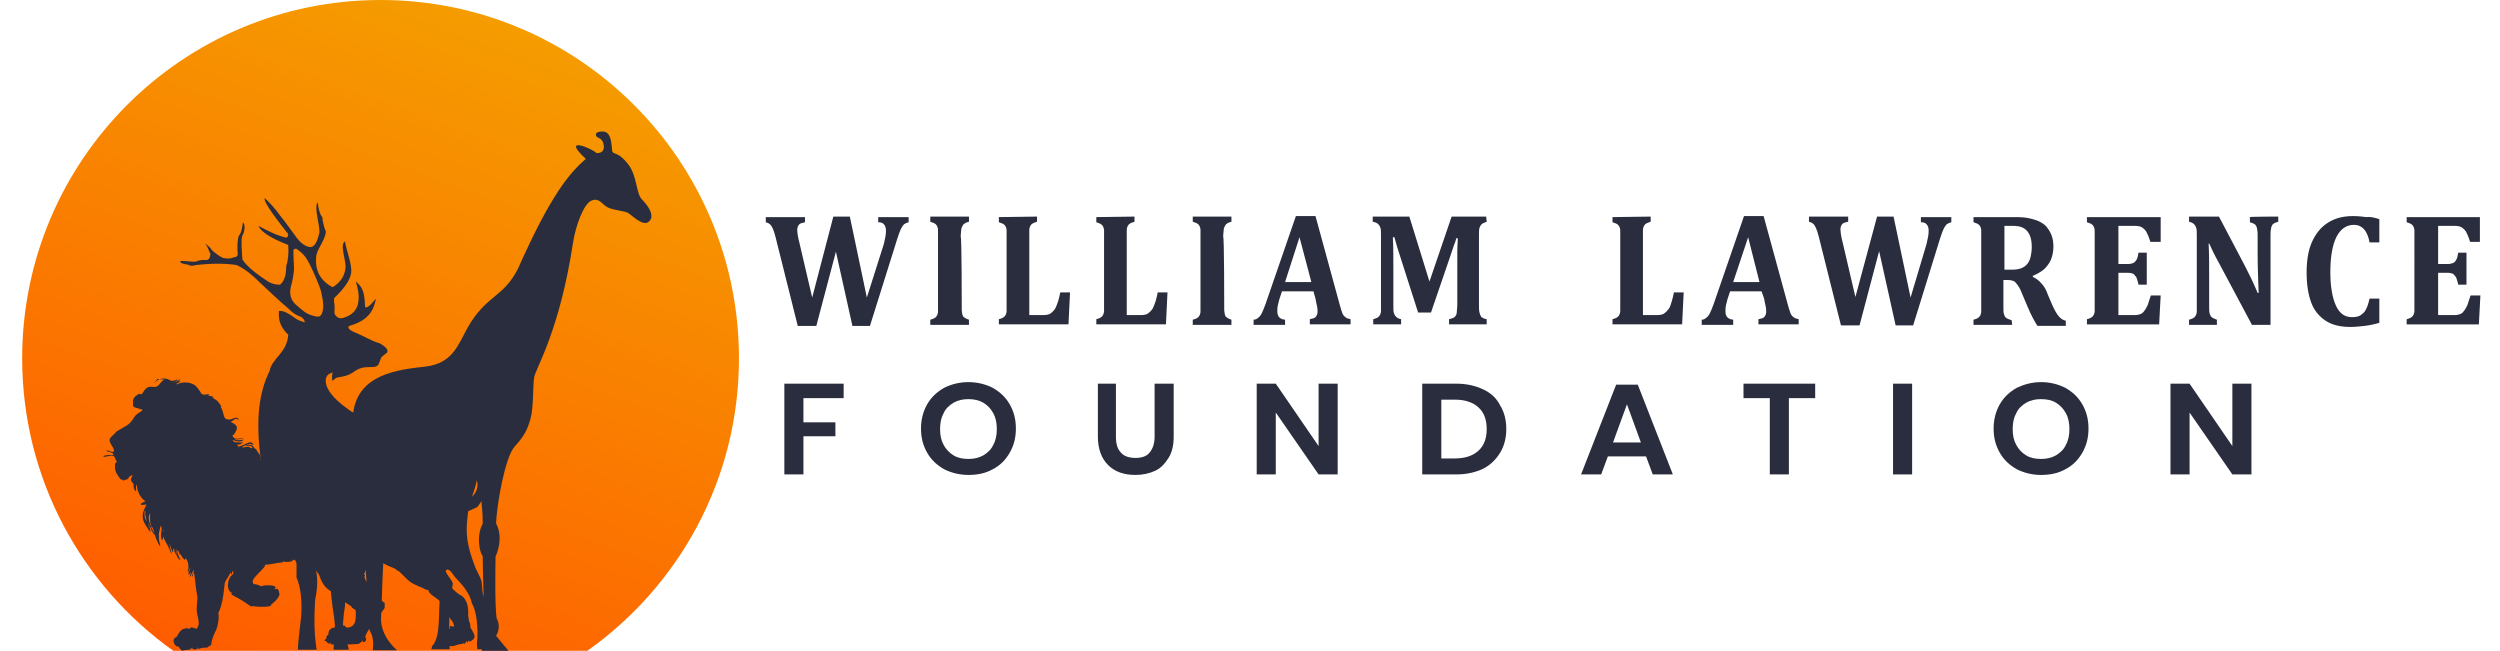
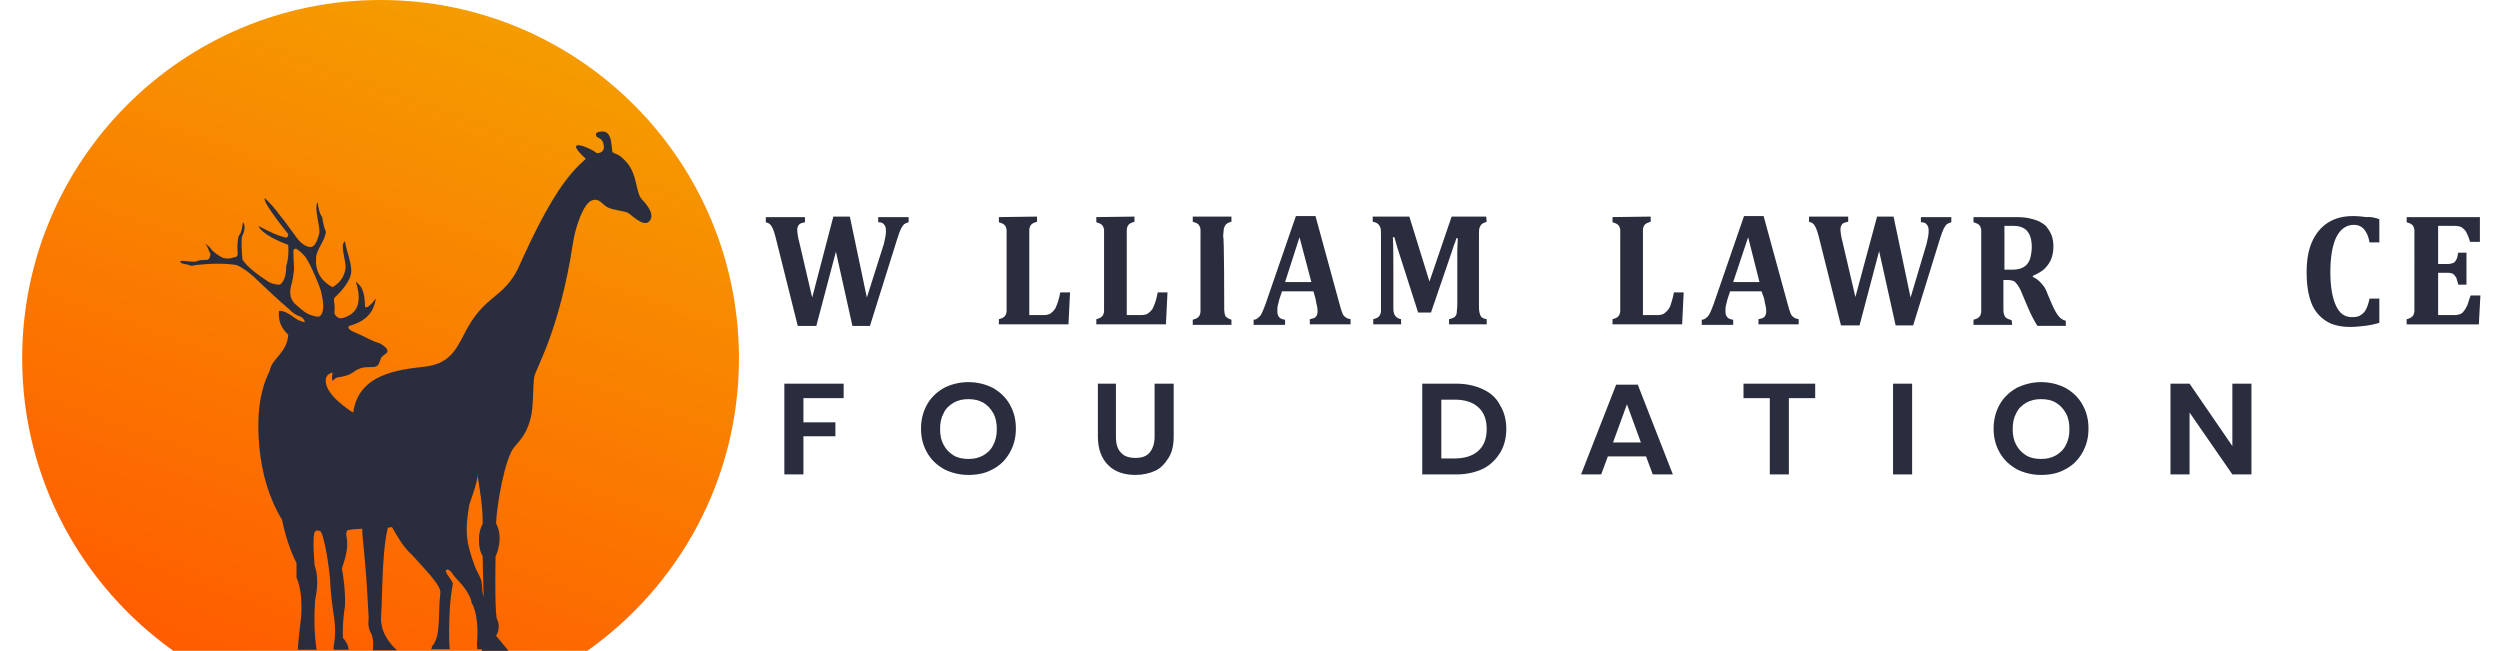
<svg xmlns="http://www.w3.org/2000/svg" version="1.1" id="Layer_1" x="0px" y="0px" viewBox="0 0 484.8 126.2" style="enable-background:new 0 0 484.8 126.2;" xml:space="preserve">
  <style type="text/css">
	.st0{fill:url(#SVGID_1_);}
	.st1{fill-rule:evenodd;clip-rule:evenodd;fill:#292D3D;}
	.st2{fill:#292D3D;}
</style>
  <g>
    <g>
      <linearGradient id="SVGID_1_" gradientUnits="userSpaceOnUse" x1="97.562" y1="4.171" x2="50.023" y2="134.783">
        <stop offset="0" style="stop-color:#F59C00" />
        <stop offset="1" style="stop-color:#FF5B00" />
      </linearGradient>
      <path class="st0" d="M143.3,69.5C143.3,31.1,112.2,0,73.8,0S4.3,31.1,4.3,69.5c0,23.4,11.6,44.1,29.3,56.7h80.3    C131.7,113.6,143.3,92.9,143.3,69.5z" />
    </g>
    <g>
      <path class="st1" d="M67.6,126h-2.9c-0.1-1,0.6-2.3,0.1-6.2c-0.4-2.5-0.7-5-0.8-7.6c-0.5-5-1.4-8.7-1.8-9.1    c-0.4-0.3-0.7-0.3-1-0.1c-0.5,0.1-0.5,2.7-0.2,6.6c0.5,1.4,0.8,3.5,0.1,6.8c-0.2,3.3-0.2,6.4,0.3,9.6c0,0-2.9,0-3.6,0    c-0.2,0,0.6-6.4,0.6-6.4c0.2-3.3-0.1-5.8-0.9-7.6v-2.8c-1.3-2.6-2.2-5.4-2.8-8.4c-2.6-4.3-3.9-9-4.4-14c-0.5-5.4-0.2-10.5,2-14.9    c0.4-2.4,3.4-3.5,3.6-7c-1.3-1.2-2-2.6-1.8-4.6c0.9-0.1,1.9,0.5,3,1.3c0.6,0.5,1.3,0.7,2,0.9c0-0.4-0.3-0.8-0.8-1.1    c-1-0.3-1.6-0.8-2.3-1.5c-2-1.7-3.8-3.4-5.7-5.2c-1.3-1.3-2.7-2.5-4.4-3.3c-2.5-0.4-5.2-0.3-8,0c-0.5,0.2-1,0.2-1.5-0.1    c-0.8-0.1-1.3-0.2-1.5-0.6c0.5-0.3,2.2,0.2,3.2,0c0.5-0.3,1.3-0.3,2.1-0.3c0.5-0.2,0.6-0.7,0.6-1.3c-0.3-0.2-0.2-0.7-1-1.9    c1.5,1.2,1,1.1,1.5,1.5c0.8,0.7,1.5,1.1,1.9,1.3c0.8,0.2,1.5,0.2,2.1-0.1c0.5,0,0.8-0.2,0.8-0.7c-0.1-1.1-0.1-2,0.1-3.1    c0.1-0.7,0.6-0.3,0.9-3c0.5,0.4,0.4,1.7-0.1,2.6c-0.3,0.6-0.1,3,0,4.6c0.6,1,2,2.3,4.4,3.9c0.8,0.6,1.6,1,2.9,1    c0.9-0.7,1.2-2,1.2-3.6c0.4-1.2,0.5-2.6,0.4-4.1c-3.6-1.4-5.3-2.6-5.8-3.7c1.7,0.9,3.4,1.8,5.4,2.3l0.3-0.2l0.1-0.5    c-3.8-4.8-4.7-6.4-4.6-7c0.9,0.8,1.8,1.7,3.4,3.9c0.7,0.8,1.4,1.9,2.4,3.2c1.2,1.8,2.2,2.3,3,2.4c1,0.1,1.5-1.4,1.8-2.6    c0.3-1.3-1.1-5-0.3-6.1c0.1,1,0.4,2.4,0.9,2.9c0,0,0.1,1.5,0.7,2.8c-0.2,1.9-1.8,3.4-1.9,5c-0.2,2.6,0.8,4.5,3.2,5.8    c1.5-0.9,2.3-2.1,2.5-3.7c0.2-1.3-1.2-4.6-0.1-5.2c0.3,1.9,1.4,4.5,1.2,6.1c-0.2,1.6-1.7,3.4-3.3,4.9c-0.1,0.6,0.1,1.2,0.1,1.8    c0,0.4-0.1,0.9,0,1.3c0.4,0.7,1,1,1.8,0.7c1.6-0.5,2.6-1.5,2.8-3.1c0.2-1.3-0.1-2.6-0.5-3.9c1.2,1,1.7,1.8,1.8,4.9    c0.2,0.4,1.1-0.3,2.1-1.6c-0.4,2.3-1.5,4.3-5.2,5.3c-0.5,0.5,0.4,1,1.9,1.6c1.2,0.5,2.4,1.3,4.1,1.8c1,0.6,1.6,1.1,1.4,1.7    c-0.2,0.3-1.1,0.8-1.2,1.1l-0.3,0.8c-0.3,0.9-0.6,1-2.3,1c-0.9,0-1.6,0.2-2.4,0.7c-0.7,0.5-1.3,1-3.5,1.3    c-0.3,0.1-0.7,0.4-0.9,0.7c-0.2-0.6-0.1-1.1,0-1.7c-0.6,0.3-0.9,0.3-1.2,0.9c-0.6,1.6,0.8,3.9,4.4,6.4c1.7,1.3,4.5,1.7,8.3,1.4    c2.7-0.2,3.8-0.3,5.7,0c1.2,0.2,5.3,3.8,8,4.5c1.7,1.3,3.1,2.7,3,4.9c0.1,2.2-0.3,3.6-1.7,7.6c-0.9,5.2-0.6,7.5,1.2,12.2    c0.7,1.6,1.1,2,1.2,2.8c0.2,1.1,0,1.8,0.4,2.7c0.2,1.2,0.9,2.9,0.9,5c0.1,2,0.2,3.7,0.7,5.3h-2.8c-0.1-0.3-0.1-0.9-0.1-1.3    c0.3-2.7-0.1-6.3-1-7.6c-0.2-1.3-1.2-3-3-4.8c-0.7-0.7-1.2-2-1.9-1.7c-0.7,0.3,1.4,2.2,1.2,2.8c-0.3,1.7-0.5,3.4-0.6,5.2    c-0.1,2.5-0.2,4.9,0,7.4h-3.6c0.2-0.2,0.1-0.4,0.2-0.6c1.8-1.9,1.1-6.7,1.6-10.3c0.2-1.5-3.2-4.8-5.6-7.5    c-1.5-1.3-2.7-3.4-3.8-5.3c-2.2,0.5-6.1,0.1-8.6,0.6c-0.9,1.2,1,1.6-1.1,7.4c0.4,2.3,0.7,4.7,0.6,7.3c-0.3,1.9-0.5,3.9-0.4,6.2    C67,124.2,67.6,125.2,67.6,126L67.6,126z M57.4,48.2l-0.5,0.2c0,0,0,1.7,0.1,3.1c0.1,1.4-0.4,3.5-0.6,4.1c-0.1,0.6-0.5,2.2,1,3.5    s1.9,1.7,3.2,2.1c1.3,0.4,1.7,0.3,2-1c0.3-1.3-0.3-3.4-0.4-3.9c-0.1-0.5-2-5.2-3-6.5C58.1,48.5,57.6,48.4,57.4,48.2z" />
      <g>
        <g>
          <path class="st2" d="M124.5,38.7c-1.2-1.2-0.9-4.7-2.8-7c-1.7-2.1-2.6-1.8-2.9-2.2c-0.3-0.4,0.1-4-1.9-4c-1.4,0-1.4,0.5-1.3,0.8      c0.1,0.6,1.4,0.2,1.5,2.2c0,0.5-0.2,1.2-1.4,1.2c-1-1-7-3.4-2.1,1.1c-3.2,2.8-6.8,7-13.2,21.4c-2.9,5.6-6.1,5-9.7,11.3      c-1.9,3.4-2.9,7-8.3,7.6C77,71.7,69.5,72.6,68.5,80c-1.1,7.3-1.9,12.2-3.3,15.6c-1.3,2.4-2.2,4.5,0.9,10.1      c-0.4-3.3,1.1-3.4,1.3-7c0.2-3.6-1.3-2.6-0.7-4.1c0.5-1.5,3.3-12.3,3.3-12.3s0.7,8,1.3,10.6c0.7,2.7,0.1,6.7-0.7,8      c-0.7,1.3-0.2,3.4,0.1,7.2c0.4,3.8,0.8,11.8,0.8,11.8s-0.3,1.6,0.4,2.8c0.7,1.1,0.4,3.4,0.4,3.4h4.7c0,0-3.4-2.7-3.1-6.6      c0.3-3.9,0.1-15,1.8-18.5c1.7-3.5,3-6.9,4.3-11.4c2.6,0.8,7.8,1.5,12-1.2c0.6,4.1,1.7,9.3,1.6,13.2c-1.2,2.1-0.7,5.4,0,6.2      c0,1.8,0.3,12.1,0.3,12.1s-1.2,1.6,0,3.5c-0.1,1.1-0.5,2.8-0.5,2.8h5.2l-2.4-2.9c0,0,1.1-1.6,0.1-3.4c-0.4-2.8-0.2-12-0.2-12      s1.7-3.4,0.1-6.4c0.1-3.4,1.7-12.8,3.6-14.9c1.9-2.1,2.5-3.3,3.1-5.5c0.6-2.2,0.4-6.3,0.7-8c0.3-1.7,4.9-8.9,7.5-25.9      c0.5-3.4,2.1-7.7,3.6-8.3c1.5-0.6,1.9,0.6,3.1,1.3c1.2,0.6,3.4,0.7,4,1.1c0.7,0.4,2.9,2.7,4,1.7      C127.1,41.9,125.7,39.9,124.5,38.7z" />
        </g>
      </g>
    </g>
-     <path class="st2" d="M31.7,73.7c-0.1,0.1-0.4,0.3-0.6,0.6c-0.6,0.7-0.7,0.8-1.7,0.7c-0.4,0-0.5,0-0.7,0.1c-0.3,0.1-0.7,0.5-0.9,0.9   c-0.1,0.2-0.2,0.3-0.3,0.4c-0.2,0.1-0.4,0.1-0.4,0c0.1-0.2-0.4,0.1-0.8,0.4c-0.4,0.4-0.6,0.8-0.5,1.1c0,0.1,0,0.3,0,0.5   c-0.1,0.4,0.1,0.6,1,0.8c0.3,0.1,0.6,0.2,0.7,0.2c0.2,0.1,0.2,0.2-0.5,0.6c-0.7,0.5-0.8,0.6-1.1,1.1c-0.3,0.5-0.8,1.1-1.3,1.4   c-0.2,0.1-0.7,0.4-1.2,0.7c-0.4,0.2-0.9,0.5-1,0.7c-0.1,0.1-0.4,0.4-0.6,0.6c-0.7,0.6-0.7,0.9-0.2,1.8c0.5,0.7,0.6,1.1,0.4,1.3   c-0.1,0.1-0.1,0.1-0.7-0.1l-0.6-0.2v0.1c0,0.1,0,0.1,0.3,0.2c0.6,0.1,1,0.3,1,0.6c0,0.1,0,0.1-0.4,0.1c-0.3,0-0.4,0-0.4-0.1   c0,0,0,0-0.1,0c0,0-0.3,0.1-0.5,0.1c-0.3,0-0.5,0.1-0.5,0.2c-0.1,0.1-0.1,0.1,0,0.1c0.1,0,0.3,0,0.6-0.1c0.6-0.1,1.3-0.1,1.4,0   c0.1,0,0.1,0.2,0.2,0.3c0,0.1,0.2,0.4,0.2,0.5l0.2,0.3l-0.2,0.1c-0.2,0.1-0.2,0.2-0.2,0.7c0,0.3,0,0.6,0.1,0.9   c0.1,0.4,0.5,1,0.8,1.4c0.2,0.3,0.2,0.3,0.4,0.3c0.2,0,0.2,0,0.2,0.1c0,0.1,0.1,0.1,0.2,0.1c0.1,0,0.1,0,0.1-0.1c0-0.1,0-0.1,0-0.1   c0,0,0.1,0.1,0.2,0.1c0.1,0,0.2,0,0.2-0.1c0.1-0.2,0.2-0.2,0.2-0.1c0,0.2,0.1,0.1,0.2-0.2c0.2-0.3,0.3-0.4,0.6-0.5   c0.3,0,0.3,0,0.2,0.1c-0.2,0.2-0.3,0.5-0.3,0.7c0,0.2,0.2,0.6,0.4,0.7c0.1,0,0.1,0.2,0.1,0.5c0,0.5,0.2,0.9,0.4,1   c0.1,0.1,0.1,0.1,0.1-0.1c-0.1-0.3,0-1.2,0.1-1.1c0,0,0.1,0.3,0.1,0.6c0.1,0.7,0.4,1.3,0.7,1.7c0.1,0.2,0.3,0.4,0.5,0.6l0.4,0.3   l-0.4,0.2c-0.2,0.1-0.4,0.2-0.5,0.3c-0.1,0.1,0,0.1,0.1,0.2c0.1,0,0.3,0,0.6,0c0.2-0.1,0.4-0.1,0.4-0.1c0,0-0.1,0.2-0.2,0.5   c-0.5,0.9-0.6,1.5-0.5,2.2c0.1,0.6,0.3,1,0.9,1.9c0.3,0.5,0.6,0.8,0.6,0.8c0,0-0.1-0.8-0.3-1.2c-0.1-0.2-0.2-0.4-0.2-0.5   c0-0.1,0.2,0.4,0.5,0.9c0.1,0.3,0.3,0.7,0.4,0.8c0.1,0.3,0.5,0.6,0.5,0.6c0,0-0.1-0.4-0.4-0.8c-0.2-0.4-0.4-0.8-0.4-0.8   c0,0,0.1,0,0.1,0h0.1l-0.2-0.2c-0.4-0.6-0.6-1.7-0.3-2.3c0.1-0.1,0.1-0.3,0.1-0.3c0,0,0,0.4,0,0.9c0,0.8,0,0.9,0.1,1.3   c0.1,0.2,0.2,0.5,0.3,0.6c0.1,0.1,0.2,0.4,0.4,1c0.3,1.2,0.4,1.3,0.7,2c0.2,0.3,0.3,0.6,0.3,0.6c0,0,0.1,0,0.1,0   c0.1,0,0.1-0.1,0-0.4c-0.2-0.5-0.2-1.2-0.2-1.9c0.1-0.6,0.3-1.5,0.4-1.5c0.1,0,0.2,0.7,0.1,0.9c-0.1,0.6-0.1,1.6,0.1,1.8   c0.1,0.1,0.2-0.1,0.2-0.4l0-0.3l0.2,0.4c0.1,0.2,0.3,0.7,0.5,1c0.2,0.3,0.4,0.8,0.5,1c0.3,0.8,0.5,1.1,0.5,1.1c0,0,0,0,0-0.1   c-0.1-0.3-0.5-1.9-0.4-1.9c0,0,0.3,0.9,0.5,1.4c0,0.1,0.1,0.2,0.1,0.2c0.1,0,0.1-0.3,0.1-0.5c0-0.1,0-0.2,0.1-0.2   c0.1-0.1,0.1,0,0.1,0.3c0,0.2,0.1,0.4,0.2,0.6c0.1,0.2,0.3,0.4,0.2,0.2c-0.1-0.2-0.1-0.6-0.1-0.8c0.1-0.3,0.1-0.1,0.1,0.3   c0,0.4,0,0.6,0.1,0.8c0.1,0.3,0.5,0.8,0.6,0.8c0.1,0,0.1,0-0.3-0.9c-0.2-0.4-0.3-1-0.1-1c0,0,0.1,0.2,0.2,0.4   c0.1,0.3,0.1,0.4,0.2,0.4c0.1,0,0.2,0.1,0.3,0.3c0.1,0.3,0.6,0.8,0.7,0.8c0,0,0-0.1,0-0.2c-0.1-0.2,0-0.2,0.2,0   c0.4,0.5,0.6,1.5,0.3,2.4c0,0.1,0,0.1,0.1,0.1c0.1-0.1,0.2-0.3,0.3-0.6c0.1-0.3,0.1-0.3,0.1-0.1c0,0.1-0.1,0.4-0.2,0.6   c-0.2,0.4-0.3,0.6-0.1,0.6c0,0,0.1-0.1,0.2-0.2c0.1-0.2,0.2-0.2,0.2-0.1c0,0-0.1,0.2-0.1,0.3c-0.1,0.1-0.1,0.3-0.1,0.4   c0,0.2,0.2-0.1,0.4-0.6c0.1-0.3,0.3-0.5,0.3-0.6l0.1-0.1v0.2c0,0.1-0.1,0.3-0.2,0.5c-0.2,0.4-0.2,0.6-0.1,0.6c0,0,0.1,0,0.1-0.2   c0-0.1,0-0.3,0.1-0.4c0.1-0.2,0.1-0.2,0.1-0.1c0.1,0.1,0.2,1.3,0.3,2c0,0.3,0.1,1,0.2,1.6l0.2,1.2l-0.1,1.2   c-0.1,1.3-0.1,1.4,0.2,2.7c0.2,1,0.2,1.4-0.1,1.9l-0.2,0.3l-0.1-0.1c-0.2-0.1-0.9-0.3-1-0.2c-0.2,0.1-0.3,0.2-0.2,0.3   c0.1,0.1,0,0.1-0.2-0.1c-0.1-0.1-0.6-0.1-1.1,0.1c-0.4,0.2-0.7,0.5-1,1.1c-0.2,0.3-0.3,0.5-0.4,0.5c-0.1,0-0.2,0.1-0.3,0.2   c-0.3,0.4-0.1,1.2,0.4,1.5c0.2,0.1,0.3,0.1,0.4,0.1c0.1,0,0.1,0,0.1,0.1c0,0,0.1,0.2,0.3,0.4l0.3,0.3l0.4-0.1   c0.2,0,0.6-0.1,0.8-0.1c0.4,0,0.5,0,0.4-0.1c0-0.2,0.3-0.2,0.5-0.1c0.2,0.2,0.5,0.2,0.7,0.1c0.1-0.1,0.1-0.1,0.1-0.2   c0-0.1,0-0.1,0.1-0.1c0.1,0,0.1,0,0,0.1c0,0.2,0,0.2,0.7,0c0.3-0.1,0.7-0.1,0.9-0.1c0.2,0,0.3,0,0.4-0.1c0.1-0.1,0.2-0.2,0.3-0.2   c0.4-0.2,0.4-0.3,0.4-0.6c0-0.4,0.4-1.5,0.7-2.1c0.4-0.7,0.6-1.5,0.7-2.6c0-0.4,0-0.7,0-0.8c-0.1-0.2-0.1-0.3,0.2-0.9   c0.4-1,0.7-2.4,0.9-4.5l0.1-0.8l0.3-0.6c0.2-0.3,0.5-0.7,0.6-1l0.3-0.4l0,0.2c0,0.4,0.1,0.3,0.2-0.1c0-0.2,0.1-0.4,0.1-0.4   c0,0,0.1,0.1,0.1,0.2c0.1,0.2,0.1,0.4-0.3,0.7c-0.4,0.4-0.4,0.5-0.6,1.1c-0.2,0.9-0.1,1.5,0.2,1.9c0.2,0.3,0.4,0.4,0.3,0.2   c0-0.1,0-0.1,0-0.1c0,0,0.1,0.2,0.1,0.3l0,0.3l0.7,0.4c0.8,0.4,1.8,1,2.6,1.6c0.4,0.3,0.5,0.3,0.6,0.3c0-0.1,0.1-0.1,0.6,0   c0.6,0.1,2.3,0.1,2.7,0c0.4-0.1,0.6-0.2,0.5-0.3c0,0,0-0.1,0-0.1c0.1,0,0.9-0.7,1.1-1c0.3-0.3,0.6-1,0.5-1.1c0,0-0.1-0.1-0.1-0.2   c0-0.1,0-0.3-0.1-0.4c-0.1-0.3-0.3-0.4-0.4-0.3c-0.1,0.1-0.1,0.1-0.2,0c-0.2-0.1-0.2-0.1,0-0.2c0.1-0.1,0.1-0.1,0-0.2   c-0.2-0.2-0.7-0.3-1.4-0.3c-0.5,0-0.7,0-1,0.1l-0.4,0.1l-0.4-0.2c-0.3-0.1-0.5-0.2-0.7-0.2c-0.3,0-0.3,0-0.4-0.1   c0-0.1-0.1-0.3-0.1-0.4c0-0.4,0.3-0.8,1.3-1.8c0.8-0.8,1.2-1.3,1.1-1.4c-0.1-0.1,0-0.1,0.4-0.1c0.2,0,0.7-0.1,1.3-0.2   c0.6-0.1,1-0.2,1.3-0.2c0.4,0,0.4,0,0.4-0.1c0-0.1,0.1-0.1,0.1-0.1c0.6,0.1,0.9,0.1,1.4,0c0.6-0.1,0.8-0.2,0.5-0.2   c-0.1,0-0.2,0-0.2-0.1c0-0.1,0.2,0,0.4,0c0,0,0.2,0,0.2-0.1c0.3-0.2,0.6-0.3,1.1-0.4c0.5-0.1,2-0.2,2-0.2c0,0,0,0.1-0.1,0.2   c0,0.1-0.1,0.2,0,0.2c0,0,0.1,0,0.1,0c0.1-0.2,0.3-0.4,0.4-0.4c0.1,0,0.1,0,0,0.2c-0.1,0.2-0.1,0.5,0,0.9c0.2,0.9,0.7,2,0.9,2.1   c0.1,0,0.2,0.2,0.4,0.7c0.6,1.7,1.5,2.7,2.8,3.1c0.4,0.1,0.4,0.1,0.6,0.5c0.3,0.5,1.1,1.2,2,1.7c0.6,0.4,0.8,0.5,0.8,0.6   c0,0.1,0.1,0.2,0.3,0.3c0.6,0.4,0.5,0.3,0.5,1.1c0,1.1-0.1,1.7-0.5,2.1c-0.2,0.3-0.7,0.5-1.1,0.5c-0.2,0-0.3,0-0.4-0.2   c-0.2-0.2-0.2-0.2-0.5-0.2c-0.2,0-0.5,0.1-0.6,0.1c-0.3,0.1-0.3,0.1-0.3,0.2c0,0.1,0,0.1-0.2,0.1c-0.9-0.2-1.7,0.4-1.7,1.1   c0,0.2,0,0.3-0.2,0.4c-0.2,0.2-0.2,0.2-0.2,0.4c0,0.2,0,0.3-0.1,0.3c-0.1,0.1-0.3,0.2-0.3,0.3c0,0,0.1,0.1,0.2,0.1   c0.1,0,0.2,0,0.2,0.1c0.1,0.2,0.2,0.3,0.5,0.4c0.2,0.1,0.3,0.1,0.3-0.1c0,0,0-0.1,0.1-0.1c0,0,0.1,0,0,0.1c0,0,0,0.2,0,0.2   c0.1,0.1,0.1,0.1,0.4,0.1c0.3,0,0.3,0,0.3,0.1c0,0.1,0,0.2,0.2,0.2c0.6,0.1,1.4,0,1.6-0.2c0.1-0.1,0.1-0.1,0.2,0   c0.1,0.1,0.2,0.1,0.2,0c0-0.1,0-0.1,0.2-0.1c0.2,0,1.6-0.1,2.1-0.1c0.1,0,0.3-0.1,0.4-0.2c0.1-0.1,0.2-0.2,0.3-0.2   c0.1,0,0.1,0,0.1-0.2l0-0.2l0.1,0.2c0.1,0.3,0.3,0.3,0.5,0.1c0.2-0.2,0.2-0.2,0.2-0.4c0-0.3,0-0.4-0.2-0.4c-0.1,0-0.1,0,0-0.1   c0.1,0,0.1-0.1,0.1-0.2c0-0.1,0.4-0.9,0.6-1.2c0.1-0.2,0.5-0.6,0.8-1c0.6-0.7,0.8-1,1.1-1.5c0.1-0.2,0.4-0.6,0.7-1l0.5-0.7l0-0.5   l0-0.5l-0.2-0.1c-0.4-0.3-1.4-1.3-1.8-1.8c-0.6-0.7-1.3-1.8-1.7-2.5c-0.2-0.5-0.3-0.6-0.2-0.7c0.1-0.1,0.1-0.2,0-0.3   c-0.1-0.3-0.1-0.4,0-0.4c0.1,0,0.1-0.1,0.1-0.2c0-0.2,0-0.2,0.6-0.8c0.6-0.5,1.4-1.4,1.6-1.7c0-0.1,0.1,0,0.5,0.3   c0.8,0.6,1.9,1.1,2.7,1.4c0.3,0.1,0.4,0.2,0.6,0.3c0.1,0.2,0.3,0.3,0.4,0.3c0.1,0,0.3,0.2,0.7,0.6c1.6,1.6,1.7,1.7,3.3,2.4   c0.6,0.2,1.1,0.5,1.3,0.6c0.2,0.1,0.3,0.1,0.5,0.1c0.2,0,0.2,0,0.1,0c-0.1,0.1,0,0.1,0.1,0.4c0.2,0.3,0.5,0.6,1.4,1.2   c0.8,0.6,0.9,0.7,1,1.5c0.1,0.6,0.2,0.8,0.5,1c0.5,0.2,0.6,0.4,0.9,0.9c0.2,0.3,0.3,0.6,0.4,0.7c0.3,0.2,0.7,1,0.6,1.3l0,0.2   l-0.2-0.1c-0.3-0.2-0.8,0-0.6,0.2c0.2,0.2,0.1,0.3-0.1,0.2c-0.3,0-0.5,0.1-0.9,0.4c-0.3,0.4-0.4,0.5-0.2,0.7   c0.1,0.1,0.1,0.1-0.1,0.3c-0.2,0.2-0.3,0.5-0.2,0.8c0.1,0.1,0.1,0.2,0,0.4c-0.1,0.3-0.1,0.4,0.2,0.5c0.5,0.3,0.9,0.3,1.5,0.3   c0.5,0,0.6,0,1.1-0.2c0.4-0.1,0.7-0.2,0.9-0.2c0.3,0,0.3,0,0.4-0.1c0-0.1,0.2-0.1,0.2,0c0,0.1,0,0.1,0,0.1c0,0,0.2-0.1,0.3-0.3   c0.1-0.2,0.3-0.3,0.3-0.3c0,0,0,0.1,0,0.2c0,0.2,0.1,0.2,0.2-0.1c0.1-0.2,0.2-0.3,0.2-0.1c0,0.2,0.1,0.2,0.5-0.1   c0.7-0.5,0.7-0.8,0.1-1.9c-0.4-0.6-0.4-0.7-0.4-1c0-0.2,0-0.4-0.1-0.5c-0.1-0.1-0.1-0.4-0.2-0.7c0-0.3-0.1-0.5-0.1-0.6   c0,0,0-0.3,0-0.5c0.1-1.7-0.5-3.2-1.7-3.7c-0.5-0.3-1.7-1.4-1.9-1.8c-0.1-0.2-0.2-0.3-0.3-0.4c-0.1-0.1-0.3-0.2-0.4-0.4   c-0.1-0.2-0.4-0.5-0.5-0.7c-0.2-0.2-0.3-0.4-0.3-0.5c0-0.2-0.6-1.9-0.8-2.6c-0.2-0.4-0.6-1.4-1-2.2c-0.9-2-0.9-2.1-1-2.7   c-0.1-0.7-0.3-1.3-1-2.6c-0.5-1-0.8-1.6-0.8-1.6c0,0,0.2,0,0.3,0.1c0.2,0,0.8,0.1,1.4,0.1c0.6,0,1.3,0.1,1.5,0.2   c0.5,0.1,3.1,0.1,3.3-0.1c0,0,0.4-0.1,0.8-0.2c1.3-0.3,2.3-0.7,3.6-1.3l0.6-0.3l0.5-0.7c0.2-0.4,0.5-0.7,0.6-0.8   c0.1-0.1,0.2-0.2,0.2-0.3c0-0.1,0.1-0.5,0.2-0.9c0.1-0.4,0.2-1,0.2-1.3c0.1-2.1-1.3-4.4-3.8-5.9c-1-0.6-1.9-1-3.1-1.2   c-0.8-0.1-1.2-0.3-1.5-0.5c-0.1-0.1-0.3-0.1-0.4-0.1s-0.3,0-0.5-0.1c-0.2-0.1-0.3-0.1-0.3,0c0,0.1-0.1,0.1-0.3,0   c-0.2,0-0.4-0.1-0.5-0.1c-0.1,0-0.2,0-0.2-0.1c0,0-0.2-0.1-0.3-0.1s-0.5,0-0.8,0c-0.4,0-0.6,0-0.6,0c0,0,0.1,0.1,0.1,0.1   c0.2,0,0.1,0.1-0.4,0.2c-0.6,0.1-1.3,0.5-1.9,0.9c-0.4,0.3-0.5,0.3-0.3,0.3c0.1,0,0.2,0,0.2,0c0,0-0.3,0.3-0.8,0.6   c-0.4,0.3-0.9,0.7-1,0.8c-0.2,0.2-0.3,0.2-0.1,0.2c0.2,0,0.2,0,0.1,0.1c0,0.1-0.2,0.1-0.3,0.2c-0.2,0.1-0.4,0.2-0.4,0.3   c0,0,0.1,0,0.1,0c0.2-0.1,0.2-0.1,0.2,0c0,0-0.1,0.1-0.1,0.1c-0.1,0-0.5,0.3-0.4,0.3c0,0,0.5-0.2,0.6-0.3c0.1-0.1,0.2-0.1,0.1,0.1   c0,0.1-0.1,0.2-0.3,0.3c-0.3,0.1-0.6,0.3-0.5,0.3c0,0,0.2-0.1,0.5-0.2c0.2-0.1,0.5-0.2,0.7-0.2c0.4,0,0.8,0,0.9,0.1   c0,0.1,0.1,0.1,0.1,0.1c0,0,0.1,0.1,0,0.1c-0.1,0.1,0.5,0.2,1.1,0.2c1.1,0.1,1.7-0.2,3.5-1.1c1.1-0.6,2-0.9,2.7-0.9   c0.1,0,0.3,0,0.4-0.1c0.1,0,0.3-0.1,0.5-0.1c1,0,2.3,0.6,3.4,1.8c1.5,1.4,2.2,3.1,1.8,4.4c-0.2,0.8-0.9,1.6-1.6,2   c-0.9,0.5-1.8,0.8-2.7,0.8c-0.3,0-0.8,0-1.1,0.1c-0.7,0.1-1.5,0.1-2.3-0.1c-0.8-0.2-1.9-0.7-3.3-1.6c-1.2-0.7-3.6-2.1-5.1-2.8   c-0.9-0.5-3.4-1.6-4-1.9c-0.2-0.1-1.9-0.5-3-0.7c-1.4-0.3-2.6-0.5-4.2-0.6c-1.4-0.1-2.4-0.1-5.1,0.2c-4.3,0.4-5.9,0.5-7,0.3   c-0.8-0.1-1.4-0.4-1.3-0.6c0-0.1,0-0.1-0.1-0.3c-0.2-0.2-0.5-0.4-1-0.4c-0.2,0-0.3-0.1-0.3-0.1s0.2,0,0.4,0c0.3,0,0.4,0,0.4,0   c0-0.1-0.2-0.1-0.4-0.1c-0.2,0-0.2,0-0.1-0.2c0.1-0.2,0.1-0.4,0-0.5c-0.1-0.1-0.1-0.1-0.1,0.1c0,0.2,0,0.4-0.1,0.4c0,0,0-0.1,0-0.2   c0-0.2-0.1-0.5-0.4-0.8c-0.1-0.1-0.3-0.4-0.3-0.5c-0.1-0.1-0.1-0.2-0.3-0.3c-0.1,0-0.2-0.1-0.3-0.3c-0.2-0.5-1.3-0.6-1.6-0.2   c-0.1,0.1-0.1,0.1,0.1,0c0.3-0.1,0.9-0.1,1.1,0.1c0.2,0.2,0.2,0.2,0,0.3c-0.2,0-0.2,0-0.3-0.1c-0.1-0.2-0.4-0.2-0.9-0.1   c-0.5,0.1-0.6,0.1-0.6,0c0-0.1,1.1-0.6,1.4-0.6c0.2,0,0.3,0,0.5,0.1c0.3,0.2,0.3,0.1,0.1-0.2c-0.1-0.2-0.2-0.2-0.5-0.2   c-0.3,0-0.5,0.1-1.1,0.4c-0.9,0.4-1.2,0.5-1.3,0.3c-0.1-0.1-0.1-0.1,0-0.1c0.1,0,0.1,0,0.1,0c0,0,0-0.1-0.1-0.1c0,0-0.1,0-0.1-0.1   c0,0,0.1,0,0.3,0c0.3,0,0.4,0,0.4-0.1c0-0.1,0-0.1,0.1-0.1c0.1,0,0.2,0,0.3-0.1c0.1-0.1,0-0.1-0.5-0.1c-0.7,0-1.1,0-1.3-0.2   c-0.3-0.2-0.2-0.3,0.1-0.2c0.6,0.3,1.3,0.3,1.7,0c0.2-0.1,0.2-0.2-0.2-0.1c-0.5,0.1-0.9,0.1-1.2,0c-0.1,0-0.2-0.1-0.2-0.1   c0,0,0.2,0,0.4,0c0.3,0,0.5,0,0.9-0.1c0.3-0.1,0.5-0.2,0.5-0.2c0,0-0.2,0-0.5,0.1c-0.5,0.1-1.1,0.1-1.3,0c-0.2-0.1-0.4-0.4-0.4-0.6   c0-0.1,0-0.1,0-0.1c0.1,0.2,0.2,0.1,0.5-0.4c0.3-0.5,0.4-0.8,0.3-1.2c-0.1-0.2-0.4-0.5-0.8-0.7c-0.4-0.2-0.4-0.2-0.2-0.3   c0.1,0,0.3-0.2,0.5-0.3c0.1-0.1,0.3-0.2,0.4-0.2c0.1,0,0.3,0.1,0.4,0.2c0.2,0.2,0.1,0,0-0.2c-0.1-0.2-0.2-0.2-0.4-0.2   c-0.1,0-0.4,0.1-0.7,0.2c-0.5,0.2-0.8,0.2-1.1,0.1c-0.4-0.1-0.5-0.3-0.8-1.5c-0.1-0.3-0.2-0.6-0.3-0.7c-0.1-0.1-0.1-0.3-0.1-0.2   c0,0,0.1,0,0.1-0.1c0-0.1-0.5-0.8-0.8-1.1c-0.2-0.1-0.4-0.3-0.6-0.4c-0.4-0.2-0.4-0.3-0.2-0.2c0.1,0,0.1,0,0.1,0   c0-0.1-0.2-0.3-0.6-0.3c-0.2-0.1-0.4-0.1-0.4-0.1c0,0,0-0.1,0.1-0.1c0.2-0.1,0-0.2-0.5-0.1c-0.7,0.1-0.9,0-1.2-0.6   c-0.1-0.1-0.2-0.3-0.3-0.4c-0.1-0.1-0.2-0.3-0.3-0.4c-0.3-0.4-0.9-0.8-1.8-0.9c-0.7-0.1-1.2,0-1.8,0.2c-0.3,0.1-0.4,0.2-0.4,0.1   c0,0,0-0.1,0.2-0.2c0.2-0.1,0.4-0.2,0.5-0.2l0.2-0.1l-0.2,0c-0.3,0-0.3,0-0.1-0.2c0.1-0.1,0.1-0.1,0.1-0.2c0-0.1,0-0.1-0.2,0.1   c-0.2,0.2-0.9,0.5-1,0.5c0,0,0-0.1,0.2-0.1c0.2-0.1,0.6-0.4,0.6-0.5c0,0-0.2,0-0.4,0.1c-0.5,0.2-0.9,0.2-1.2,0   c-0.3-0.2-0.7-0.3-1.2-0.3c-0.6,0-1,0.2-1.5,0.6c-0.2,0.2-0.4,0.3-0.4,0.3s0.2-0.2,0.4-0.4c0.3-0.3,0.3-0.4,0.3-0.4   C32.2,73.6,31.9,73.6,31.7,73.7L31.7,73.7z M28.3,100.4c0.1,0.4,0.1,0.7,0.1,0.7c0,0-0.2-0.4-0.3-0.7c-0.1-0.4-0.1-1.3,0-1.4   c0-0.1,0.1,0.1,0.1,0.4C28.1,99.5,28.2,100,28.3,100.4L28.3,100.4z M31.7,103c0,0.3,0,0.2-0.1-0.1c0-0.2,0-0.2,0-0.2   C31.7,102.8,31.7,102.9,31.7,103z M31.8,103.5C31.7,103.5,31.7,103.5,31.8,103.5c0-0.2,0-0.2,0-0.2   C31.8,103.3,31.8,103.4,31.8,103.5z" />
    <path class="st2" d="M171.4,47.3c0.1-0.5,0.2-0.9,0.3-1.4c0.1-0.5,0.1-0.9,0.1-1.2c0-0.5-0.1-0.9-0.4-1.2c-0.2-0.3-0.6-0.4-1.1-0.4   v-1h5.9v1c-0.4,0.1-0.6,0.2-0.9,0.4c-0.2,0.2-0.4,0.5-0.6,0.9c-0.2,0.4-0.4,1-0.7,1.9l-5.3,16.9h-3.4l-3.2-14.4l-3.8,14.4h-3.6   l-4.3-17.2c-0.2-0.8-0.4-1.4-0.6-1.8c-0.2-0.3-0.3-0.6-0.5-0.7c-0.2-0.2-0.4-0.3-0.8-0.4v-1h7.6v1c-0.5,0.1-0.9,0.2-1.1,0.4   c-0.2,0.2-0.4,0.6-0.4,1c0,0.5,0.1,1.4,0.4,2.5l2.5,10.7l4.1-15.7h3.2l3.3,15.7L171.4,47.3L171.4,47.3z" />
-     <path class="st2" d="M186.5,59.1c0,0.4,0,0.7,0,1c0,0.3,0.1,0.6,0.1,0.8c0.1,0.2,0.1,0.4,0.2,0.5c0.1,0.1,0.3,0.2,0.4,0.3   c0.2,0.1,0.4,0.2,0.7,0.3v1h-7.5v-1c0.4-0.1,0.6-0.2,0.8-0.3c0.2-0.1,0.4-0.3,0.5-0.5c0.1-0.2,0.2-0.5,0.2-0.8c0-0.3,0-0.7,0-1.2   V45.8c0-0.5,0-0.9,0-1.2c0-0.3-0.1-0.6-0.2-0.8c-0.1-0.2-0.3-0.4-0.5-0.5c-0.2-0.1-0.5-0.2-0.8-0.3v-1h7.5v1   c-0.4,0.1-0.7,0.2-0.9,0.4c-0.2,0.1-0.3,0.3-0.4,0.5c-0.1,0.2-0.2,0.4-0.2,0.7c0,0.3-0.1,0.7-0.1,1.3   C186.5,45.9,186.5,59.1,186.5,59.1z" />
    <path class="st2" d="M201.1,42v1c-0.3,0.1-0.6,0.2-0.8,0.3c-0.2,0.1-0.4,0.3-0.5,0.5c-0.1,0.2-0.2,0.5-0.2,0.8c0,0.3,0,0.7,0,1.2   v15.3h2.8c0.5,0,1-0.1,1.3-0.3c0.3-0.2,0.6-0.5,0.9-0.9c0.2-0.4,0.4-0.9,0.6-1.5c0.2-0.6,0.3-1.2,0.4-1.7h1.9l-0.3,6.2h-13.5v-1   c0.4-0.1,0.6-0.2,0.8-0.3c0.2-0.1,0.4-0.3,0.5-0.5c0.1-0.2,0.2-0.5,0.2-0.8c0-0.3,0-0.7,0-1.2V45.9c0-0.5,0-0.9,0-1.2   c0-0.3-0.1-0.6-0.2-0.8c-0.1-0.2-0.3-0.4-0.5-0.5c-0.2-0.1-0.5-0.2-0.8-0.3v-1L201.1,42L201.1,42z" />
    <path class="st2" d="M220,42v1c-0.3,0.1-0.6,0.2-0.8,0.3c-0.2,0.1-0.4,0.3-0.5,0.5c-0.1,0.2-0.2,0.5-0.2,0.8c0,0.3,0,0.7,0,1.2   v15.3h2.8c0.5,0,1-0.1,1.3-0.3c0.3-0.2,0.6-0.5,0.9-0.9c0.2-0.4,0.4-0.9,0.6-1.5c0.2-0.6,0.3-1.2,0.4-1.7h1.9l-0.3,6.2h-13.5v-1   c0.4-0.1,0.6-0.2,0.8-0.3c0.2-0.1,0.4-0.3,0.5-0.5c0.1-0.2,0.2-0.5,0.2-0.8c0-0.3,0-0.7,0-1.2V45.9c0-0.5,0-0.9,0-1.2   c0-0.3-0.1-0.6-0.2-0.8c-0.1-0.2-0.3-0.4-0.5-0.5c-0.2-0.1-0.5-0.2-0.8-0.3v-1L220,42L220,42z" />
    <path class="st2" d="M237.4,59.1c0,0.4,0,0.7,0,1c0,0.3,0.1,0.6,0.1,0.8c0.1,0.2,0.1,0.4,0.2,0.5c0.1,0.1,0.3,0.2,0.4,0.3   c0.2,0.1,0.4,0.2,0.7,0.3v1h-7.5v-1c0.4-0.1,0.6-0.2,0.8-0.3c0.2-0.1,0.4-0.3,0.5-0.5c0.1-0.2,0.2-0.5,0.2-0.8c0-0.3,0-0.7,0-1.2   V45.8c0-0.5,0-0.9,0-1.2c0-0.3-0.1-0.6-0.2-0.8c-0.1-0.2-0.3-0.4-0.5-0.5c-0.2-0.1-0.5-0.2-0.8-0.3v-1h7.5v1   c-0.4,0.1-0.7,0.2-0.9,0.4c-0.2,0.1-0.3,0.3-0.4,0.5c-0.1,0.2-0.2,0.4-0.2,0.7c0,0.3-0.1,0.7-0.1,1.3   C237.4,45.9,237.4,59.1,237.4,59.1z" />
    <path class="st2" d="M254.7,56.5h-6.1l-0.5,1.5c-0.1,0.4-0.2,0.8-0.3,1.2c-0.1,0.4-0.1,0.8-0.1,1.2c0,1,0.5,1.5,1.5,1.6v1h-6.1v-1   c0.4,0,0.7-0.2,0.9-0.4c0.3-0.2,0.5-0.5,0.7-0.9c0.2-0.4,0.4-0.9,0.7-1.7l5.9-17.1h3.8l4.7,17.2c0.2,0.8,0.4,1.3,0.5,1.6   c0.1,0.3,0.3,0.6,0.6,0.8c0.2,0.2,0.5,0.3,1,0.4v1H254v-1c0.5-0.1,0.9-0.2,1.1-0.4c0.2-0.2,0.4-0.6,0.4-1c0-0.3,0-0.7-0.1-1.1   c-0.1-0.4-0.2-0.9-0.3-1.5L254.7,56.5L254.7,56.5z M249.2,54.7h5.1L252,46L249.2,54.7z" />
    <path class="st2" d="M288.3,43c-0.5,0.2-0.8,0.3-1,0.5s-0.3,0.4-0.4,0.7c-0.1,0.3-0.1,0.8-0.1,1.6v13.3c0,0.6,0,1.1,0.1,1.5   c0.1,0.4,0.2,0.6,0.3,0.8c0.2,0.2,0.5,0.4,1.1,0.5v1H281v-1c0.4-0.1,0.7-0.2,0.9-0.3c0.2-0.1,0.3-0.2,0.4-0.4   c0.1-0.1,0.2-0.4,0.2-0.7c0-0.3,0.1-0.8,0.1-1.5v-7.5c0-0.8,0-1.8,0-2.9c0-1.1,0.1-1.9,0.1-2.4h-0.3c-0.1,0.4-0.2,0.8-0.4,1.2   c-0.1,0.4-0.4,1.1-0.7,2.1l-3.8,11.1H275l-4-12.5c-0.2-0.7-0.4-1.4-0.6-2.1h-0.3c0.1,1.7,0.1,3.7,0.1,6v7.1c0,0.8,0,1.3,0.1,1.6   c0.1,0.3,0.2,0.5,0.4,0.7c0.2,0.2,0.5,0.4,1,0.5v1h-5.4v-1c0.4-0.1,0.6-0.2,0.8-0.3c0.2-0.1,0.4-0.3,0.5-0.5   c0.1-0.2,0.2-0.5,0.2-0.8c0-0.3,0-0.7,0-1.2V45.8c0-0.8,0-1.3-0.1-1.6c-0.1-0.3-0.2-0.5-0.4-0.7c-0.2-0.2-0.5-0.4-1.1-0.5v-1h7.1   l3.9,12.6l4.3-12.6h6.7L288.3,43L288.3,43z" />
    <path class="st2" d="M320.1,42v1c-0.3,0.1-0.6,0.2-0.8,0.3c-0.2,0.1-0.4,0.3-0.5,0.5c-0.1,0.2-0.2,0.5-0.2,0.8c0,0.3,0,0.7,0,1.2   v15.3h2.8c0.5,0,1-0.1,1.3-0.3c0.3-0.2,0.6-0.5,0.9-0.9s0.4-0.9,0.6-1.5c0.2-0.6,0.3-1.2,0.4-1.7h1.9l-0.3,6.2h-13.5v-1   c0.4-0.1,0.6-0.2,0.8-0.3c0.2-0.1,0.4-0.3,0.5-0.5c0.1-0.2,0.2-0.5,0.2-0.8c0-0.3,0-0.7,0-1.2V45.9c0-0.5,0-0.9,0-1.2   c0-0.3-0.1-0.6-0.2-0.8c-0.1-0.2-0.3-0.4-0.5-0.5c-0.2-0.1-0.5-0.2-0.8-0.3v-1L320.1,42L320.1,42z" />
    <path class="st2" d="M341.6,56.5h-6.1l-0.5,1.5c-0.1,0.4-0.2,0.8-0.3,1.2c-0.1,0.4-0.1,0.8-0.1,1.2c0,1,0.5,1.5,1.5,1.6v1h-6.1v-1   c0.4,0,0.7-0.2,0.9-0.4c0.3-0.2,0.5-0.5,0.7-0.9c0.2-0.4,0.4-0.9,0.7-1.7l5.9-17.1h3.8l4.7,17.2c0.2,0.8,0.4,1.3,0.5,1.6   c0.1,0.3,0.3,0.6,0.6,0.8c0.2,0.2,0.5,0.3,1,0.4v1H341v-1c0.5-0.1,0.9-0.2,1.1-0.4c0.2-0.2,0.4-0.6,0.4-1c0-0.3,0-0.7-0.1-1.1   c-0.1-0.4-0.2-0.9-0.3-1.5L341.6,56.5L341.6,56.5z M336.1,54.7h5.1L339,46L336.1,54.7z" />
    <path class="st2" d="M373.6,47.3c0.1-0.5,0.2-0.9,0.3-1.4c0.1-0.5,0.1-0.9,0.1-1.2c0-0.5-0.1-0.9-0.4-1.2c-0.2-0.3-0.6-0.4-1.1-0.4   v-1h5.9v1c-0.4,0.1-0.6,0.2-0.9,0.4c-0.2,0.2-0.4,0.5-0.6,0.9c-0.2,0.4-0.4,1-0.7,1.9L371,63.1h-3.4l-3.2-14.4l-3.8,14.4H357   l-4.3-17.2c-0.2-0.8-0.4-1.4-0.6-1.8c-0.2-0.3-0.3-0.6-0.5-0.7c-0.2-0.2-0.4-0.3-0.8-0.4v-1h7.6v1c-0.5,0.1-0.9,0.2-1.1,0.4   c-0.2,0.2-0.4,0.6-0.4,1c0,0.5,0.1,1.4,0.4,2.5l2.5,10.7L364,42h3.2l3.3,15.7L373.6,47.3L373.6,47.3z" />
    <path class="st2" d="M390.2,63h-7.5v-1c0.4-0.1,0.6-0.2,0.8-0.3s0.4-0.3,0.5-0.5c0.1-0.2,0.2-0.5,0.2-0.8c0-0.3,0-0.7,0-1.2V45.9   c0-0.5,0-0.9,0-1.2c0-0.3-0.1-0.6-0.2-0.8c-0.1-0.2-0.3-0.4-0.5-0.5c-0.2-0.1-0.5-0.2-0.8-0.3v-1h8.3c1.1,0,2.1,0.1,2.8,0.3   c0.8,0.2,1.5,0.4,2.1,0.8c0.5,0.3,0.9,0.6,1.2,1.1c0.3,0.4,0.6,0.9,0.8,1.5c0.2,0.6,0.3,1.3,0.3,2c0,1-0.2,1.9-0.5,2.6   c-0.3,0.7-0.8,1.3-1.3,1.8c-0.6,0.5-1.3,0.9-2.2,1.3v0.2c0.7,0.3,1.3,0.8,1.7,1.3c0.5,0.5,0.9,1.2,1.2,2.1l0.9,2.1   c0.4,0.9,0.8,1.6,1.2,2.1c0.4,0.5,0.9,0.8,1.4,0.9v1h-5.5c-0.5-0.8-1.2-2-1.9-3.7l-1.1-2.6c-0.3-0.8-0.6-1.3-0.9-1.7   c-0.2-0.3-0.5-0.6-0.7-0.7c-0.3-0.1-0.6-0.2-1.2-0.2h-0.8v5c0,0.8,0,1.3,0.1,1.6c0.1,0.3,0.2,0.6,0.4,0.7c0.2,0.2,0.5,0.3,1.1,0.5   L390.2,63L390.2,63z M388.7,43.8v8.5h1.4c0.8,0,1.4-0.1,1.9-0.3c0.5-0.2,0.9-0.5,1.2-0.9c0.3-0.4,0.5-0.9,0.6-1.4   c0.1-0.5,0.2-1.1,0.2-1.8c0-1.4-0.3-2.4-0.9-3.1c-0.6-0.7-1.5-1-2.7-1C389.5,43.8,388.9,43.8,388.7,43.8L388.7,43.8z" />
-     <path class="st2" d="M419,42v4.9H417c-0.3-1-0.6-1.6-0.8-2c-0.2-0.3-0.5-0.6-0.8-0.8c-0.3-0.2-0.8-0.3-1.5-0.3h-3.1v7.4h1.9   c0.4,0,0.7-0.1,1-0.2c0.2-0.1,0.4-0.3,0.6-0.6c0.2-0.3,0.3-0.8,0.4-1.4h1.6v6.2h-1.6c-0.1-0.6-0.3-1-0.4-1.4   c-0.2-0.3-0.4-0.5-0.6-0.7c-0.2-0.1-0.6-0.2-1-0.2h-1.9v8.2h3.1c0.3,0,0.6,0,0.8-0.1c0.2,0,0.4-0.1,0.6-0.2   c0.2-0.1,0.4-0.3,0.5-0.5c0.2-0.2,0.3-0.4,0.4-0.6c0.1-0.2,0.3-0.5,0.4-0.9c0.1-0.4,0.3-0.9,0.5-1.5h1.9l-0.3,5.6h-14v-1   c0.4-0.1,0.6-0.2,0.8-0.3s0.4-0.3,0.5-0.5c0.1-0.2,0.2-0.5,0.2-0.8c0-0.3,0-0.7,0-1.2V45.9c0-0.5,0-0.9,0-1.2   c0-0.3-0.1-0.6-0.2-0.8c-0.1-0.2-0.3-0.4-0.5-0.5c-0.2-0.1-0.5-0.2-0.8-0.3v-1H419L419,42z" />
-     <path class="st2" d="M441.8,42v1c-0.4,0.1-0.6,0.2-0.8,0.3c-0.2,0.1-0.3,0.2-0.4,0.4c-0.1,0.2-0.2,0.4-0.2,0.7   c-0.1,0.3-0.1,0.8-0.1,1.4V63h-3.6l-6.4-12c-0.9-1.6-1.5-2.9-1.9-3.8h-0.1c0.1,2.2,0.1,4.5,0.1,7v5c0,0.8,0,1.3,0.1,1.6   c0.1,0.3,0.2,0.6,0.4,0.7c0.2,0.2,0.5,0.3,1,0.5v1h-5.4v-1c0.4-0.1,0.6-0.2,0.8-0.3c0.2-0.1,0.4-0.3,0.5-0.5   c0.1-0.2,0.2-0.5,0.2-0.8c0-0.3,0-0.7,0-1.2V45.8c0-0.8,0-1.3-0.1-1.6c-0.1-0.3-0.2-0.5-0.4-0.7c-0.2-0.2-0.5-0.4-1-0.5v-1h5.8   l5,9.5c0.3,0.6,0.7,1.4,1.2,2.4c0.5,1,0.9,2,1.3,2.9h0.2c-0.1-2.4-0.2-5.1-0.2-8v-2.9c0-0.7,0-1.1-0.1-1.4c0-0.3-0.1-0.5-0.2-0.7   c-0.1-0.2-0.2-0.3-0.4-0.4c-0.2-0.1-0.4-0.2-0.8-0.3v-1C436.5,42,441.8,42,441.8,42z" />
    <path class="st2" d="M461.4,42.5v4.5h-1.9c-0.2-1.2-0.6-2-1.1-2.6c-0.5-0.5-1.1-0.8-1.9-0.8c-1.5,0-2.6,0.8-3.4,2.3   c-0.8,1.6-1.2,3.9-1.2,6.9c0,2.8,0.4,5,1.1,6.5c0.7,1.5,1.7,2.2,3.1,2.2c0.7,0,1.3-0.1,1.7-0.4c0.4-0.3,0.8-0.6,1-1.1   c0.3-0.5,0.5-1.2,0.7-2.1h1.9v4.7c-1,0.3-2,0.5-2.9,0.6c-0.9,0.1-1.8,0.2-2.7,0.2c-2,0-3.6-0.4-4.8-1.2c-1.2-0.8-2.2-1.9-2.8-3.5   c-0.6-1.6-0.9-3.5-0.9-5.9c0-2.2,0.3-4.2,1-5.8c0.7-1.6,1.7-2.9,3.1-3.8c1.4-0.9,3-1.3,4.9-1.3c1,0,1.8,0.1,2.6,0.2   C459.7,42,460.5,42.2,461.4,42.5L461.4,42.5z" />
    <path class="st2" d="M480.9,42v4.9H479c-0.3-1-0.6-1.6-0.8-2c-0.2-0.3-0.5-0.6-0.8-0.8c-0.3-0.2-0.8-0.3-1.5-0.3h-3.1v7.4h1.9   c0.4,0,0.7-0.1,1-0.2s0.4-0.3,0.6-0.6c0.2-0.3,0.3-0.8,0.4-1.4h1.6v6.2h-1.6c-0.1-0.6-0.3-1-0.4-1.4c-0.2-0.3-0.4-0.5-0.6-0.7   c-0.2-0.1-0.6-0.2-1-0.2h-1.9v8.2h3.1c0.3,0,0.6,0,0.8-0.1c0.2,0,0.4-0.1,0.6-0.2c0.2-0.1,0.4-0.3,0.5-0.5c0.2-0.2,0.3-0.4,0.4-0.6   c0.1-0.2,0.3-0.5,0.4-0.9c0.1-0.4,0.3-0.9,0.5-1.5h1.9l-0.3,5.6h-14v-1c0.4-0.1,0.6-0.2,0.8-0.3s0.4-0.3,0.5-0.5   c0.1-0.2,0.2-0.5,0.2-0.8c0-0.3,0-0.7,0-1.2V45.9c0-0.5,0-0.9,0-1.2c0-0.3-0.1-0.6-0.2-0.8c-0.1-0.2-0.3-0.4-0.5-0.5   c-0.2-0.1-0.5-0.2-0.8-0.3v-1H480.9L480.9,42z" />
    <path class="st2" d="M163.6,74.4v2.8h-7.8v4.7h6.2v2.7h-6.2V92h-3.7V74.4H163.6L163.6,74.4z" />
    <path class="st2" d="M187.8,74.1c1.7,0,3.3,0.4,4.7,1.1c1.4,0.8,2.5,1.8,3.3,3.2c0.8,1.4,1.2,2.9,1.2,4.7s-0.4,3.3-1.2,4.7   s-1.9,2.5-3.3,3.2c-1.4,0.8-3,1.1-4.7,1.1s-3.3-0.4-4.7-1.1c-1.4-0.8-2.5-1.8-3.3-3.2s-1.2-2.9-1.2-4.7c0-1.7,0.4-3.3,1.2-4.7   c0.8-1.4,1.9-2.4,3.3-3.2C184.5,74.5,186.1,74.1,187.8,74.1z M187.8,77.4c-1.1,0-2,0.2-2.9,0.7c-0.8,0.5-1.5,1.1-1.9,2   c-0.5,0.9-0.7,1.9-0.7,3.1s0.2,2.2,0.7,3.1c0.5,0.9,1.1,1.5,1.9,2c0.8,0.5,1.8,0.7,2.9,0.7c1.1,0,2-0.2,2.9-0.7   c0.8-0.5,1.5-1.1,1.9-2c0.5-0.9,0.7-1.9,0.7-3.1s-0.2-2.2-0.7-3.1c-0.5-0.9-1.1-1.5-1.9-2C189.8,77.6,188.9,77.4,187.8,77.4z" />
    <path class="st2" d="M216.4,74.4v10.3c0,1.4,0.3,2.4,1,3.1c0.6,0.7,1.6,1,2.8,1c1.2,0,2.1-0.3,2.7-1c0.6-0.7,1-1.7,1-3.1V74.4h3.7   v10.3c0,1.6-0.3,3-1,4.1s-1.5,2-2.6,2.5c-1.1,0.5-2.4,0.8-3.8,0.8c-2.2,0-4-0.6-5.3-1.9c-1.3-1.3-2-3.1-2-5.6V74.4H216.4   L216.4,74.4z" />
-     <path class="st2" d="M259.4,92h-3.7l-8.3-12v12h-3.7V74.4h3.7l8.3,12.1V74.4h3.7V92z" />
    <path class="st2" d="M292.1,83.2c0,1.7-0.4,3.3-1.2,4.6c-0.8,1.3-1.9,2.4-3.3,3.1c-1.5,0.7-3.2,1.1-5.2,1.1h-6.6V74.4h6.6   c2,0,3.7,0.4,5.2,1.1c1.5,0.7,2.6,1.7,3.3,3.1C291.7,79.9,292.1,81.4,292.1,83.2z M282.1,88.9c2,0,3.5-0.5,4.6-1.5   c1.1-1,1.6-2.4,1.6-4.2c0-1.8-0.5-3.2-1.6-4.2c-1.1-1-2.6-1.5-4.6-1.5h-2.6v11.4H282.1z" />
    <path class="st2" d="M319.2,88.5h-7.4l-1.3,3.5h-3.9l6.8-17.4h4.2l6.8,17.4h-3.9L319.2,88.5L319.2,88.5z M318.2,85.8l-2.7-7.4   l-2.7,7.4H318.2z" />
    <path class="st2" d="M352,74.4v2.8h-5.1V92h-3.7V77.2h-5.1v-2.8C338.1,74.4,352,74.4,352,74.4z" />
    <rect x="367.1" y="74.4" class="st2" width="3.7" height="17.6" />
    <path class="st2" d="M395.8,74.1c1.7,0,3.3,0.4,4.7,1.1c1.4,0.8,2.5,1.8,3.3,3.2c0.8,1.4,1.2,2.9,1.2,4.7s-0.4,3.3-1.2,4.7   c-0.8,1.4-1.9,2.5-3.3,3.2c-1.4,0.8-3,1.1-4.7,1.1c-1.7,0-3.3-0.4-4.7-1.1c-1.4-0.8-2.5-1.8-3.3-3.2c-0.8-1.4-1.2-2.9-1.2-4.7   c0-1.7,0.4-3.3,1.2-4.7c0.8-1.4,1.9-2.4,3.3-3.2C392.6,74.5,394.1,74.1,395.8,74.1z M395.8,77.4c-1.1,0-2,0.2-2.9,0.7   c-0.8,0.5-1.5,1.1-1.9,2c-0.5,0.9-0.7,1.9-0.7,3.1s0.2,2.2,0.7,3.1c0.5,0.9,1.1,1.5,1.9,2c0.8,0.5,1.8,0.7,2.9,0.7   c1.1,0,2-0.2,2.9-0.7c0.8-0.5,1.5-1.1,1.9-2c0.5-0.9,0.7-1.9,0.7-3.1s-0.2-2.2-0.7-3.1c-0.5-0.9-1.1-1.5-1.9-2   C397.9,77.6,396.9,77.4,395.8,77.4z" />
    <path class="st2" d="M436.6,92h-3.7l-8.3-12v12h-3.7V74.4h3.7l8.3,12.1V74.4h3.7V92z" />
  </g>
</svg>